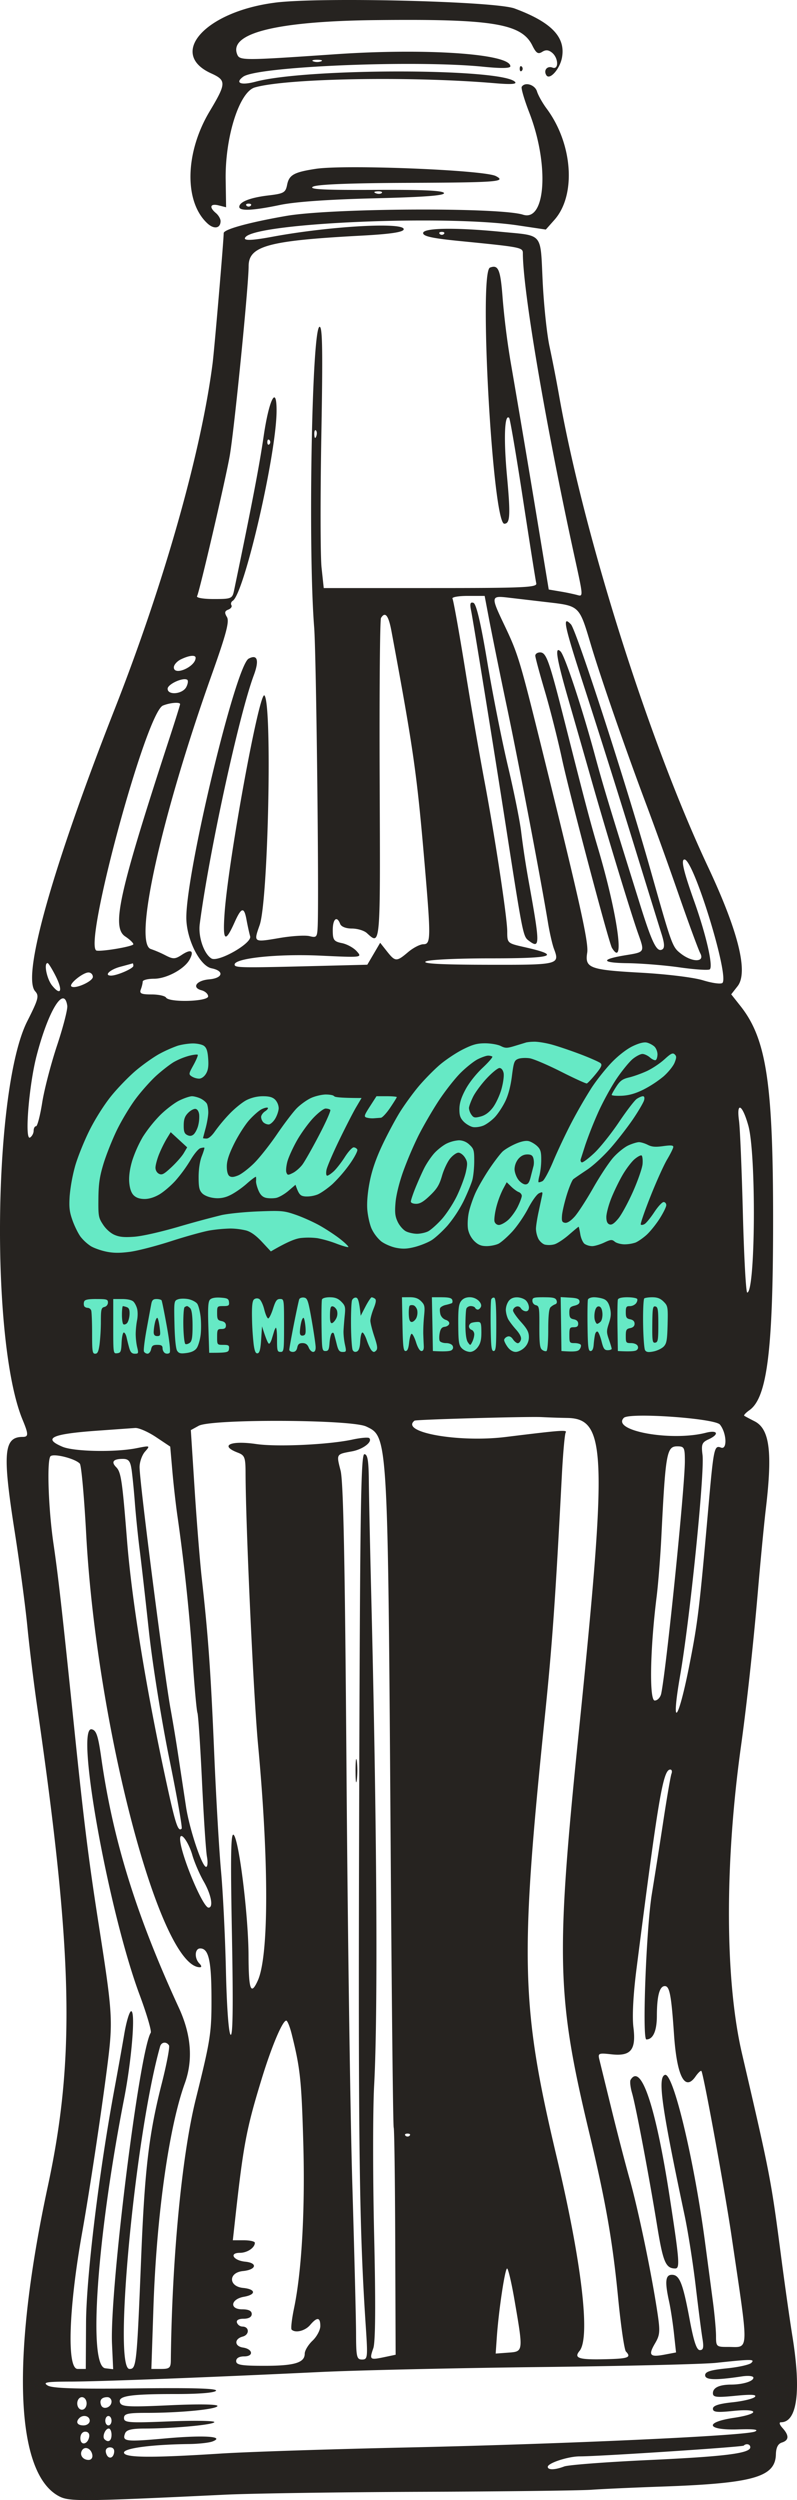
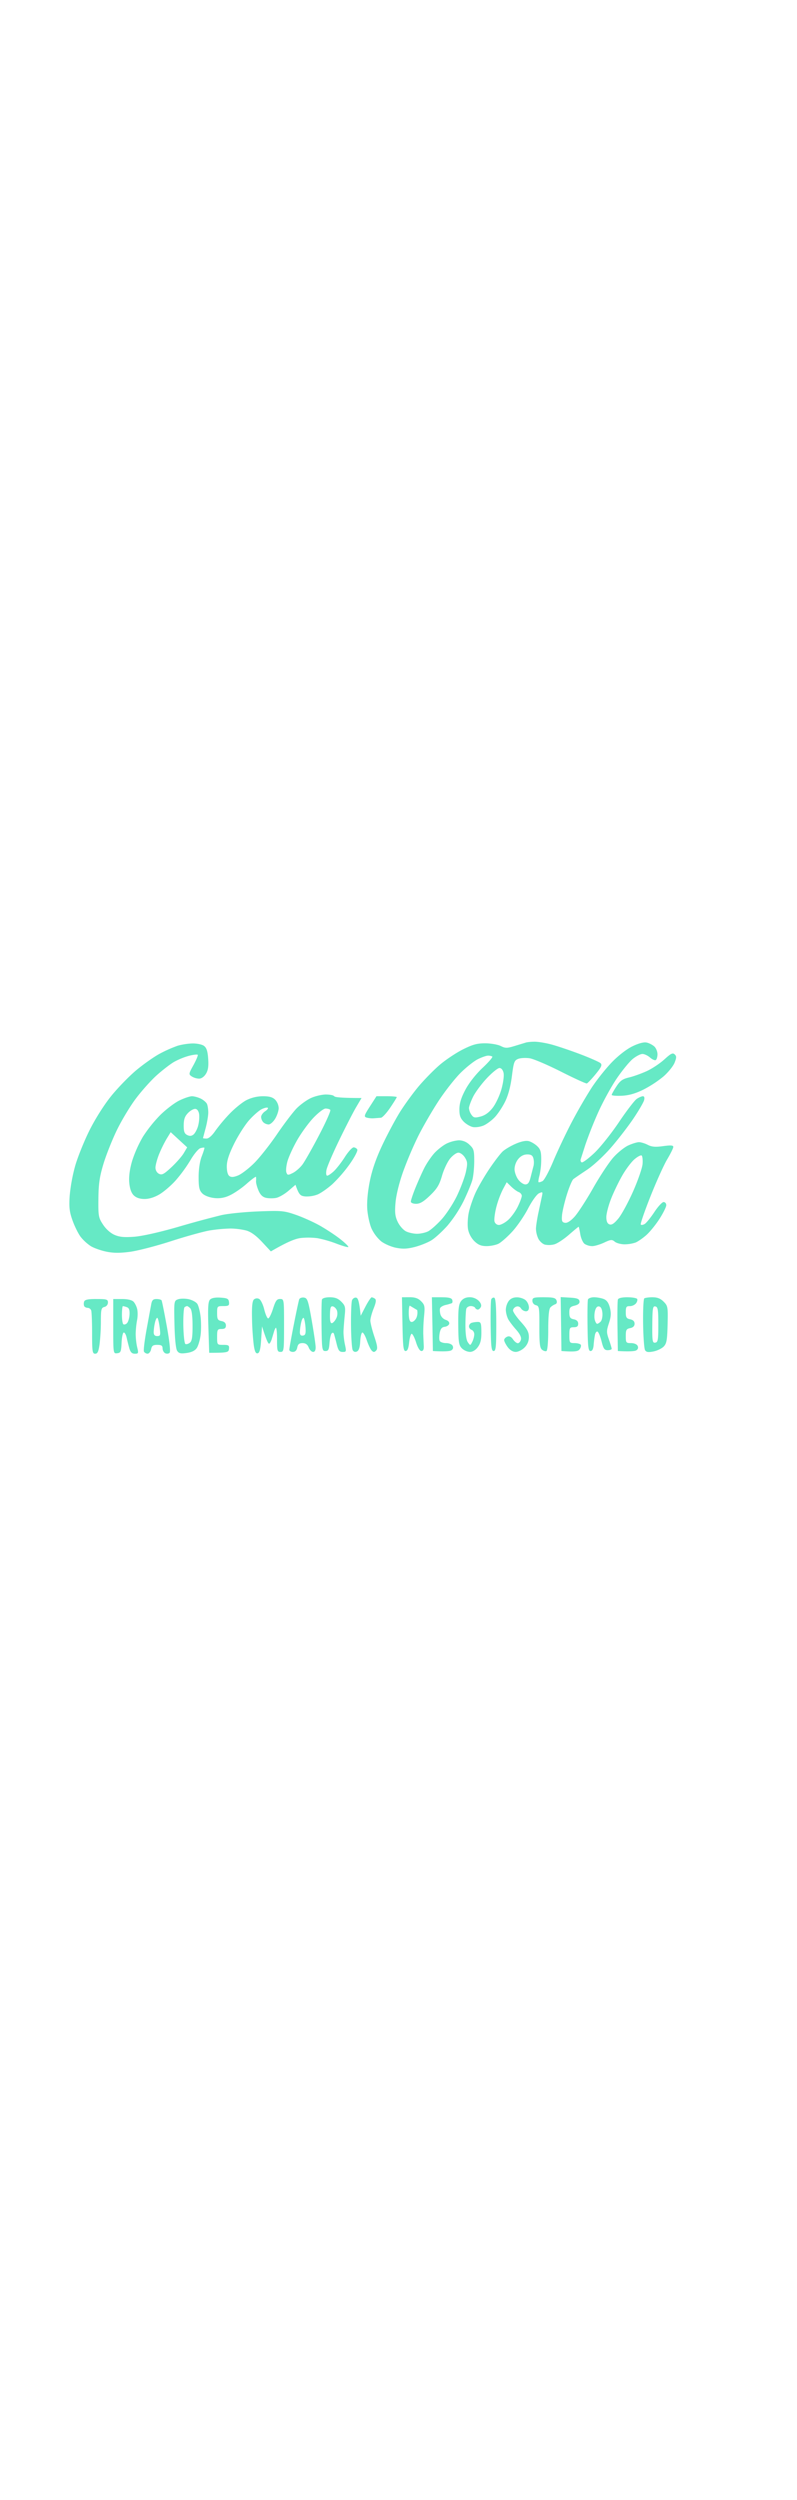
<svg xmlns="http://www.w3.org/2000/svg" width="45" height="141" fill="none" viewBox="0 0 45 141">
-   <path fill="#262320" fill-rule="evenodd" d="M15.534.149C11.606.65 9.46 3.02 11.92 4.137c.868.394.861.564-.082 2.14-1.4 2.337-1.45 5.118-.117 6.332.371.337.733.269.733-.14 0-.128-.119-.332-.264-.453-.397-.332-.317-.552.156-.432l.42.106-.024-1.563c-.037-2.396.77-4.945 1.647-5.196 1.796-.516 8.815-.64 13.547-.238.923.078 1.266.055 1.143-.075-.73-.777-11.753-.785-14.651-.01-.825.22-1.183.076-.697-.281.789-.58 9.673-.95 13.545-.564 1.021.102 1.54.093 1.54-.025 0-.704-4.735-1.031-9.852-.681-5.322.364-5.436.363-5.578-.007-.451-1.183 2.255-1.851 7.764-1.915 6.633-.077 8.289.189 8.904 1.427.218.44.327.51.557.364.204-.13.366-.114.565.051.361.302.377.974.02.836-.3-.116-.52.152-.35.427.186.303.764-.343.884-.988.217-1.16-.598-2.004-2.677-2.774-1.107-.41-11.007-.65-13.52-.33Zm2.595 3.312a.674.674 0 0 1-.44 0c-.121-.05-.022-.09.22-.09s.34.04.22.09Zm11.215.414c0 .13.053.183.118.118a.168.168 0 0 0 0-.236c-.065-.065-.118-.012-.118.118Zm.113 1.021c-.046.075.147.732.429 1.46 1.13 2.917.93 6.162-.352 5.753-1.324-.423-10.846-.373-13.384.07-2.091.364-3.52.757-3.52.969 0 .403-.527 6.575-.629 7.363-.648 5.012-2.743 12.4-5.521 19.468-3.512 8.935-5.249 15.088-4.495 15.926.234.26.187.438-.448 1.695-1.917 3.794-2.083 18.089-.26 22.477.337.812.338.961.006.961-1.074 0-1.151.898-.456 5.327.281 1.791.605 4.213.719 5.38.114 1.169.363 3.2.554 4.514 2.02 13.932 2.15 19.837.603 27.029-2.083 9.681-1.844 16.208.64 17.5.576.3 1.27.293 9.376-.094 1.451-.07 6.439-.142 11.083-.161 4.645-.019 8.96-.071 9.589-.116.629-.045 2.41-.125 3.958-.179 5.168-.179 6.423-.531 6.459-1.81.01-.392.118-.605.341-.676.403-.128.414-.396.034-.818-.174-.194-.21-.324-.088-.324.915 0 1.147-1.742.647-4.845-.144-.888-.422-2.849-.62-4.358-.59-4.519-.624-4.698-2.228-11.592-.962-4.137-.983-10.689-.055-17.344.326-2.338.708-5.843.964-8.85.142-1.654.338-3.685.436-4.512.383-3.229.218-4.52-.636-4.953-.277-.141-.539-.28-.581-.31-.043-.03.09-.172.294-.316.996-.702 1.331-3.367 1.335-10.615.004-7.814-.375-10.321-1.837-12.17l-.528-.667.361-.461c.613-.784.04-3.088-1.672-6.73-3.357-7.138-7.016-18.71-8.413-26.606a88.38 88.38 0 0 0-.535-2.743c-.148-.682-.322-2.33-.387-3.664-.136-2.804.065-2.564-2.342-2.8-2.59-.253-4.408-.224-4.408.071 0 .182.525.296 2.068.449 3.48.344 3.562.36 3.563.69.004 2.121 1.276 9.592 2.898 17.023.529 2.419.524 2.347.136 2.24a12.12 12.12 0 0 0-.94-.192l-.632-.107-.562-3.404a1327.584 1327.584 0 0 0-1.603-9.51 44.336 44.336 0 0 1-.433-3.451c-.123-1.682-.241-1.976-.72-1.791-.642.247.153 14.445.808 14.445.331 0 .357-.47.151-2.71-.192-2.087-.137-3.52.125-3.257.05.05.4 2.11.778 4.578.378 2.467.716 4.606.752 4.752.057.232-.694.265-5.967.265h-6.033l-.123-1.15c-.068-.633-.073-3.964-.013-7.403.087-4.912.065-6.237-.106-6.18-.43.143-.648 12.506-.299 16.945.116 1.464.275 15.036.199 16.861-.026.615-.062.659-.46.558-.238-.06-.996-.014-1.683.103-1.492.253-1.48.261-1.134-.725.486-1.38.717-12.479.271-12.953-.28-.299-2.028 9.22-2.248 12.245-.118 1.62.021 1.758.56.556.388-.867.54-.899.677-.141.058.316.15.734.204.929.11.39-1.808 1.48-2.188 1.244-.425-.264-.75-1.223-.658-1.937.518-3.985 2.21-11.77 3.05-14.027.319-.854.209-1.211-.29-.943-.729.393-3.518 11.97-3.518 14.604 0 1.205.756 2.724 1.424 2.859.734.147.645.556-.135.623-.72.061-1.002.467-.428.618.204.054.37.208.37.342 0 .294-2.198.357-2.375.068-.06-.097-.43-.177-.82-.177-.578 0-.693-.053-.606-.28.059-.154.107-.353.107-.442 0-.09.287-.163.639-.163.71 0 1.728-.551 2.016-1.093.261-.49.075-.6-.44-.26-.385.253-.494.257-.93.032a6.346 6.346 0 0 0-.822-.354c-1.005-.305.582-7.458 3.426-15.445.833-2.34 1.016-3.033.867-3.281-.147-.242-.13-.337.077-.417.146-.056.226-.168.177-.249-.05-.08-.016-.192.075-.249.646-.401 2.457-8.225 2.474-10.688.011-1.531-.424-.689-.731 1.415-.246 1.684-.668 3.882-1.669 8.688-.097.465-.148.486-1.145.486-.593 0-1.001-.07-.944-.163.125-.203 1.58-6.442 1.84-7.89.25-1.389 1.071-9.608 1.071-10.717 0-1.145 1.106-1.444 6.363-1.724 1.606-.086 2.34-.192 2.39-.345.143-.435-4.161-.198-7.417.408-1.245.232-1.722.232-1.493 0 .794-.797 11.36-1.239 15.364-.64l1.573.234.486-.547c1.239-1.395 1.035-4.294-.441-6.277-.232-.312-.476-.746-.543-.965-.115-.382-.683-.555-.863-.262ZM17.821 9.523c-1.225.188-1.499.341-1.61.9-.088.441-.187.497-1.065.6-1.025.122-1.636.363-1.636.645 0 .247.778.21 2.288-.106.852-.18 2.738-.313 5.329-.377 2.848-.07 3.99-.157 3.942-.298-.047-.14-1.209-.193-3.9-.178-2.89.014-3.753-.029-3.503-.178.22-.13 2.029-.204 5.396-.218 5.033-.022 5.552-.062 4.934-.383-.664-.345-8.537-.66-10.175-.407Zm3.735 1.36c-.059.06-.21.066-.338.015-.14-.057-.098-.099.107-.107.185-.008.289.034.23.093Zm-7.4.72a.166.166 0 0 1-.235 0c-.064-.065-.012-.118.117-.118.13 0 .182.053.118.118Zm10.907 1.593a.166.166 0 0 1-.234 0c-.065-.065-.012-.118.117-.118s.182.053.117.118Zm-7.21 11.419c-.056.14-.098.099-.106-.107-.008-.187.034-.291.092-.232.059.058.065.211.014.339Zm-2.642.439c-.064.064-.117.011-.117-.119s.053-.182.117-.118a.168.168 0 0 1 0 .236Zm12.43 10.014a362.3 362.3 0 0 0 1.002 4.91c.668 3.18 1.902 9.658 2.3 12.077.092.559.243 1.215.335 1.459.337.891.274.906-3.773.897-2.592-.006-3.672-.063-3.47-.185.17-.102 1.739-.177 3.685-.177 3.562 0 4.016-.156 1.864-.64-.936-.211-.944-.219-.944-.877 0-.789-.726-5.547-1.32-8.66a279.112 279.112 0 0 1-1.05-6.083c-.344-2.129-.669-3.94-.721-4.026-.053-.086.334-.155.86-.155h.955l.277 1.46Zm3.28-1.103c1.806.21 1.783.187 2.438 2.386.564 1.894 2.001 6.029 3.199 9.203a249.37 249.37 0 0 1 1.76 4.895c.564 1.622 1.114 3.115 1.222 3.318.272.513-.464.516-1.11.005-.472-.374-.491-.427-1.693-4.679-1.389-4.913-4.192-13.557-4.502-13.882-.51-.534-.387.035.782 3.63a705.612 705.612 0 0 1 2.651 8.394c.796 2.58 1.553 5.027 1.684 5.439.168.53.181.784.047.868-.31.193-.578-.346-1.266-2.546-1.773-5.672-2.068-6.645-2.557-8.451-.722-2.662-1.682-5.558-1.922-5.8-.352-.353-.23.397.439 2.71.35 1.213.932 3.24 1.292 4.506.855 3.005 2.236 7.543 2.652 8.71.369 1.038.377 1.023-.711 1.2-1.433.233-1.394.431.088.45.774.009 2.1.115 2.947.236.847.12 1.616.173 1.709.115.214-.133-.19-1.918-.862-3.809-.62-1.742-.771-2.39-.56-2.39.516 0 2.535 6.56 2.143 6.96-.079.081-.569.016-1.09-.144-.544-.167-2.045-.35-3.539-.433-2.87-.158-3.146-.262-3.007-1.128.09-.556-.41-2.806-2.505-11.272-1.305-5.272-1.394-5.565-2.17-7.197-.778-1.632-.772-1.67.227-1.553l2.214.259Zm-4.324.462c.121.587 1.29 7.82 1.955 12.1.947 6.09.984 6.279 1.276 6.504.672.518.675.291.04-3.23a51.94 51.94 0 0 1-.435-2.832c-.063-.584-.398-2.256-.744-3.716-.347-1.46-.876-4.122-1.175-5.916-.367-2.199-.622-3.286-.783-3.339-.179-.059-.212.05-.134.43ZM22.103 35.6c1.245 6.688 1.435 8.02 1.87 13.105.361 4.225.356 4.548-.07 4.548-.185 0-.573.2-.86.443-.655.554-.724.551-1.195-.042l-.383-.484-.363.619-.364.619-2.866.072c-4.324.108-4.625.103-4.625-.082 0-.36 2.431-.613 4.838-.502 2.37.11 2.374.109 2.058-.246-.175-.196-.55-.403-.836-.46-.456-.092-.519-.18-.519-.729 0-.636.233-.837.416-.358.06.16.326.265.665.265.31 0 .688.114.84.252.783.708.767.895.728-8.609-.02-4.937.014-9.058.075-9.158.237-.386.425-.148.591.747Zm8.12 1.377c0 .1.242.996.536 1.99.295.995.733 2.725.974 3.844.436 2.024 2.643 10.361 2.818 10.647.758 1.234.317-1.91-.792-5.64-.424-1.426-.748-2.653-1.858-7.042-.897-3.542-1.052-3.982-1.409-3.982-.147 0-.268.082-.268.183Zm-19.178.127c-.01.505-1.229 1.033-1.229.533 0-.142.178-.344.396-.45.473-.23.837-.266.833-.083Zm-.53 1.648c-.214.4-1.05.474-1.05.092 0-.253.854-.65 1.1-.51.072.04.05.229-.05.418Zm-.347.96c0 .047-.267.903-.594 1.902-2.86 8.753-3.29 10.682-2.503 11.201.252.166.458.363.458.438 0 .118-1.688.412-2.066.361-.822-.112 2.779-13.43 3.737-13.822.398-.162.968-.21.968-.08ZM3.139 55.039c.422.831.3 1.159-.2.539-.297-.37-.476-1.264-.252-1.264.047 0 .25.327.452.725Zm4.39-.565c0 .148-.918.548-1.258.548-.418 0-.066-.34.51-.495.363-.097.68-.184.704-.195.024-.01.044.054.044.142Zm-2.287.62c0 .26-1.037.714-1.216.533-.138-.139.66-.782.971-.782.135 0 .245.112.245.248Zm-1.444 1.63c.028.192-.231 1.197-.576 2.234s-.723 2.488-.839 3.223c-.116.735-.273 1.336-.348 1.336-.075 0-.136.115-.136.255s-.091.312-.203.382c-.314.195-.064-2.933.368-4.603.66-2.548 1.558-4.013 1.734-2.827Zm38.454 6.76c.451 1.618.4 9.413-.063 9.413-.071 0-.181-2.01-.245-4.469-.063-2.457-.161-4.807-.218-5.22-.153-1.109.19-.928.526.277ZM32.014 79.969c2.218.029 2.286 1.848.666 17.706-1.306 12.79-1.25 14.93.6 22.654.92 3.843 1.307 6.056 1.618 9.243.154 1.584.353 2.956.442 3.048.322.336.139.404-1.164.434-1.5.035-1.791-.058-1.454-.468.621-.755.123-4.987-1.286-10.918-2.017-8.49-2.088-11.095-.68-24.789.424-4.12.598-6.58.97-13.716.064-1.217.16-2.284.214-2.373.098-.16-.236-.135-3.388.252-2.67.328-5.995-.267-5.145-.921.082-.064 6.376-.239 7.169-.2a47.99 47.99 0 0 0 1.438.048Zm8.634.374c.38.47.425 1.439.061 1.298-.383-.148-.416.01-.714 3.389-.508 5.756-.596 6.482-1.087 8.956-.628 3.168-1.039 3.578-.505.504.552-3.174 1.39-11.444 1.262-12.444-.075-.584-.03-.7.338-.869.628-.288.526-.546-.147-.373-1.96.503-5.356-.114-4.633-.841.31-.312 5.14.027 5.425.38Zm-19.973.107c1.234.59 1.223.394 1.384 23.951.058 8.517.134 15.532.17 15.589.035.057.074 2.963.086 6.458l.023 6.354-.658.138c-.802.167-.828.145-.601-.51.12-.348.136-2.48.045-6.405-.075-3.235-.075-7.015 0-8.399.222-4.082.157-14.809-.169-27.915-.064-2.58-.122-5.367-.13-6.194-.01-1.144-.07-1.504-.253-1.504-.2 0-.248 3.367-.295 20.529-.051 18.658.008 23.156.379 28.716.113 1.707.1 1.814-.214 1.814-.3 0-.334-.145-.338-1.46-.002-.803-.098-4.606-.212-8.451-.114-3.845-.261-14.278-.327-23.185-.087-11.902-.176-16.418-.335-17.039-.241-.94-.253-.92.64-1.083.623-.113 1.184-.541.979-.748-.056-.056-.483-.019-.95.082-1.335.288-4.26.424-5.433.252-1.455-.213-2.092.083-1.043.484.398.153.44.264.442 1.19.009 2.975.45 12.547.704 15.27.619 6.62.613 11.94-.014 13.317-.393.863-.516.527-.522-1.416-.006-2.22-.532-6.496-.837-6.802-.163-.164-.185 1.101-.101 5.618.076 4.06.053 5.776-.076 5.653-.11-.106-.216-1.56-.263-3.628-.043-1.898-.167-4.407-.274-5.575-.108-1.168-.283-4.194-.39-6.725-.192-4.555-.335-6.562-.7-9.823-.104-.924-.285-3.181-.403-5.015l-.214-3.334.444-.243c.717-.392 8.62-.36 9.456.04Zm-11.871.596.807.538.119 1.365c.065.75.192 1.882.283 2.515.39 2.717.687 5.516.86 8.108.103 1.527.226 2.888.274 3.026.048.137.164 1.889.259 3.893.095 2.004.22 3.903.278 4.219.059.317.038.576-.047.576-.23 0-.942-2.128-1.135-3.396l-.424-2.799a96.41 96.41 0 0 0-.437-2.654c-.35-1.859-1.76-12.829-1.76-13.696 0-.288.138-.68.308-.873.303-.345.295-.348-.484-.193-1.205.239-3.53.193-4.179-.082-1.134-.481-.61-.721 1.976-.906l2.129-.152c.2-.015.729.215 1.173.511Zm29.864 1.365c0 1.464-1.034 11.62-1.333 13.097-.044.218-.21.398-.368.398-.314 0-.261-2.91.106-5.84.091-.73.211-2.244.267-3.363.236-4.758.302-5.133.9-5.133.394 0 .428.068.428.84Zm-34.16.138c.085.094.246 1.884.358 3.977.58 10.801 4.162 24.423 6.423 24.423.107 0 .094-.087-.03-.212-.295-.297-.264-.85.046-.85.468 0 .626.668.635 2.691.01 2.073-.043 2.416-.885 5.804-.79 3.179-1.345 8.984-1.41 14.734-.004.425-.074.487-.552.487h-.546l.117-3.496c.173-5.145.873-10.131 1.77-12.61.477-1.317.364-2.75-.337-4.268-2.396-5.192-3.718-9.445-4.376-14.073-.181-1.277-.282-1.577-.546-1.628-.934-.181.956 10.275 2.705 14.97.404 1.086.688 2.051.63 2.146-.642 1.045-2.322 14.53-2.186 17.546l.065 1.428-.442-.052c-.98-.115-.479-7.319 1.057-15.184.433-2.214.656-4.955.403-4.955-.095 0-.271.577-.39 1.283-.12.705-.367 2.085-.549 3.066-.876 4.715-1.595 10.618-1.61 13.216l-.015 2.611h-.46c-.619 0-.504-3.438.257-7.699.406-2.27 1.076-6.704 1.412-9.331.335-2.627.314-2.972-.475-8.013-.569-3.632-.84-5.802-1.391-11.15-.683-6.624-.894-8.494-1.167-10.353-.28-1.911-.378-4.589-.179-4.913.125-.204 1.402.107 1.669.405Zm2.917.304c.048.317.134 1.173.19 1.903.056.73.178 1.925.271 2.655.094.73.329 2.8.523 4.601.194 1.8.71 5.02 1.145 7.152.435 2.133.752 3.918.703 3.967-.196.197-.345-.241-.817-2.403-1.16-5.312-1.993-10.397-2.267-13.848-.269-3.392-.338-3.859-.614-4.136-.297-.3-.163-.466.375-.466.32 0 .421.12.49.575Zm12.65 17.035c0 .584.033.801.073.483a4.752 4.752 0 0 0-.002-1.062c-.04-.266-.073-.005-.072.579Zm17.837.148c-.05.13-.259 1.345-.465 2.699a401.12 401.12 0 0 1-.639 4.055c-.318 1.924-.559 8.23-.313 8.23.377 0 .59-.474.593-1.319.003-1.135.15-1.69.45-1.69.27 0 .366.509.518 2.733.161 2.352.612 3.231 1.214 2.366.149-.213.298-.353.333-.31.115.142 1.326 6.763 1.697 9.281 1.003 6.799 1.02 6.275-.212 6.28-.636.003-.66-.02-.66-.609 0-.337-.077-1.193-.17-1.903-.094-.71-.297-2.246-.453-3.414-.617-4.646-1.799-9.57-2.26-9.417-.424.14-.197 1.765 1.106 7.913.196.924.478 2.716.627 3.982.149 1.265.32 2.599.381 2.964.086.513.053.664-.143.664-.183 0-.346-.487-.577-1.726-.382-2.049-.57-2.522-1.002-2.522-.367 0-.407.381-.16 1.504.086.39.21 1.196.275 1.792l.118 1.084-.648.122c-.831.157-.932.038-.538-.633.289-.492.3-.678.111-1.897-.343-2.222-1.065-5.671-1.544-7.37-.247-.876-.712-2.668-1.033-3.982l-.678-2.765c-.086-.349-.038-.37.664-.291 1.117.127 1.42-.24 1.26-1.525-.075-.612-.01-1.853.174-3.289 1.24-9.697 1.502-11.244 1.908-11.244.086 0 .116.107.066.237Zm-27.054 4.584c.121.415.411 1.087.645 1.494.423.738.56 1.472.272 1.472-.328 0-1.603-3.072-1.606-3.871-.002-.478.465.134.69.905Zm5.61 10.09c.482 1.93.553 2.59.654 6.066.111 3.807-.082 7.304-.52 9.402-.127.611-.189 1.154-.137 1.206.21.211.761.074 1.045-.259.396-.465.575-.447.575.058 0 .226-.198.598-.44.827-.242.228-.44.558-.44.732 0 .51-.576.684-2.275.684-1.3 0-1.595-.049-1.595-.266 0-.167.167-.265.454-.265.551 0 .49-.416-.072-.499-.489-.073-.497-.492-.012-.619.393-.104.378-.564-.019-.564a.346.346 0 0 1-.307-.221c-.046-.139.095-.221.38-.221.287 0 .455-.098.455-.266 0-.178-.177-.265-.54-.265-.732 0-.648-.578.103-.708.699-.122.67-.428-.047-.498-.832-.081-.843-.868-.013-.951.758-.075.849-.458.126-.53-.67-.066-.926-.499-.294-.499.412 0 .841-.288.841-.566 0-.078-.28-.142-.622-.142h-.622l.093-.84c.497-4.537.654-5.381 1.54-8.274.555-1.812 1.172-3.274 1.383-3.274.065 0 .202.338.306.752Zm-6.927.646c.054.088-.132 1.063-.413 2.168-.719 2.823-.956 4.817-1.154 9.707-.25 6.165-.271 6.372-.662 6.372-.932 0 .32-13.193 1.727-18.185.072-.258.36-.293.502-.062Zm26.064 1.939c-.051.084-.014.422.082.752.214.737.953 4.642 1.418 7.497.331 2.032.481 2.387 1.014 2.393.282.003.25-.412-.313-4.068-.78-5.058-1.61-7.536-2.2-6.574Zm-12.477 3.152a.166.166 0 0 1-.235 0c-.064-.065-.011-.118.118-.118s.181.053.117.118Zm5.912 9.218c.513 2.977.516 2.955-.33 3.017l-.723.054.065-.938c.106-1.504.46-3.859.58-3.859.06 0 .244.777.408 1.726Zm13.381 3.596c-.103.104-.733.244-1.398.31-.905.09-1.21.187-1.21.385 0 .274.575.293 2.066.069.377-.057.66-.026.66.072 0 .202-.595.385-1.261.388-.666.004-1.026.174-1.026.487 0 .228.196.25 1.275.145.903-.088 1.222-.069 1.092.064-.1.104-.675.241-1.275.304-.758.08-1.092.19-1.092.36 0 .196.23.221 1.143.127 1.486-.153 1.523.167.044.387-1.696.253-1.543.708.22.653.912-.028 1.21.009.968.121-.513.237-10.78.706-19.704.9-4.258.092-8.968.246-10.468.342-3.96.253-5.454.237-5.454-.056 0-.248 1.586-.455 3.677-.481.542-.007 1.14-.073 1.328-.148.725-.285-.508-.363-2.682-.168-2.24.2-2.437.175-2.262-.284.077-.202.367-.273 1.121-.274 1.626-.002 3.92-.216 3.92-.366 0-.076-1.148-.093-2.55-.037-2.293.092-2.552.072-2.552-.189 0-.244.21-.292 1.293-.292 1.899 0 3.985-.205 3.985-.391 0-.097-1.088-.113-2.699-.038-2.333.107-2.713.087-2.802-.146-.145-.381.54-.487 3.138-.487 1.332 0 2.21-.072 2.281-.187.08-.13-1.294-.17-4.52-.132-3.418.04-4.727-.003-4.986-.162-.293-.18-.076-.217 1.302-.221 1.73-.006 7.659-.233 14.092-.54 2.08-.099 7.661-.225 12.403-.28 4.741-.054 9.214-.161 9.94-.237 2.029-.214 2.208-.214 1.993.002ZM4.89 135.548c0 .197-.117.354-.264.354-.147 0-.264-.157-.264-.354 0-.196.117-.354.264-.354.147 0 .264.158.264.354Zm1.407-.107c0 .334-.476.498-.589.202-.106-.279.028-.449.355-.449.129 0 .234.111.234.247Zm-1.231 1.081c0 .147-.157.265-.352.265-.35 0-.458-.188-.235-.413.215-.215.587-.122.587.148Zm1.231 0c0 .146-.079.265-.176.265-.096 0-.176-.119-.176-.265 0-.146.08-.266.176-.266.097 0 .176.12.176.266Zm0 .796c0 .345-.186.461-.398.248-.141-.141.043-.602.241-.602.087 0 .157.159.157.354Zm-1.262.118c-.086.444-.497.505-.497.074 0-.218.114-.369.277-.369.164 0 .253.121.22.295Zm37.328.583c0 .343-1.414.521-5.702.72-2.41.111-4.573.275-4.806.364-.521.2-.927.208-.927.021 0-.213 1.156-.591 1.804-.59 1.079.002 9.183-.529 9.26-.607.14-.14.371-.082.371.092Zm-37.152.42c.033.171-.056.295-.21.295-.327 0-.524-.288-.37-.54.16-.259.511-.111.58.245Zm1.229-.103c-.072.373-.384.349-.463-.035-.034-.16.063-.275.232-.275.182 0 .268.116.23.31Z" clip-rule="evenodd" />
-   <path fill="#66E9C5" d="M5.445 73.262c.583 0 .65.02.65.199a.26.26 0 0 1-.199.248c-.177.044-.2.134-.2.82a11.735 11.735 0 0 1-.075 1.296c-.058.403-.113.522-.247.522-.156-.001-.174-.124-.174-1.146 0-.628-.023-1.21-.05-1.293a.229.229 0 0 0-.198-.149c-.083 0-.172-.045-.2-.1a.39.39 0 0 1-.003-.248c.036-.112.207-.15.696-.15Zm1.446 0c.309 0 .553.055.646.149.082.082.177.273.21.423.035.15.032.43-.007.621s-.074.527-.078.746c-.004.219.032.566.082.773.084.348.075.373-.132.373-.167-.002-.248-.085-.316-.326a11.89 11.89 0 0 1-.149-.596c-.033-.15-.102-.273-.157-.274-.054 0-.111.258-.124.572-.023.51-.05.574-.249.597-.223.025-.223.022-.223-1.517v-1.541h.497Zm1.945 0c.133 0 .261.034.287.074.025.044.158.703.296 1.467.158.875.216 1.43.157 1.492-.052.054-.163.065-.247.025-.083-.041-.15-.165-.15-.274 0-.155-.068-.199-.3-.199-.238 0-.307.05-.347.249-.028.136-.118.248-.2.249-.082 0-.175-.056-.206-.125-.03-.07.04-.64.155-1.268.115-.628.233-1.266.262-1.417.04-.21.108-.273.293-.273Zm1.226.013c.131-.045.4-.045.596-.002.197.045.413.161.48.258.069.1.153.425.188.725.034.302.035.771 0 1.044-.035.274-.131.598-.213.721-.099.15-.286.244-.57.284-.342.048-.444.025-.542-.125-.074-.114-.132-.688-.15-1.501-.029-1.313-.026-1.321.21-1.404Zm4.276.012a.26.26 0 0 1 .293-.03c.09.045.22.311.288.59.069.28.17.509.224.509.055-.002.178-.248.273-.55.144-.451.214-.547.398-.546.222.002.224.015.224 1.493 0 1.424-.01 1.492-.199 1.492-.18 0-.2-.066-.197-.72.001-.398-.032-.684-.074-.64a.674.674 0 0 0-.086.18l-.144.476c-.051.147-.111.246-.151.24-.052-.012-.161-.236-.392-.978l-.05.746c-.036.553-.088.752-.199.775-.11.021-.169-.108-.223-.498a16.029 16.029 0 0 1-.094-1.474c-.015-.677.018-.983.109-1.065Zm-1.89-.104c.39.026.461.062.482.253.022.193-.021.224-.323.224-.34 0-.348.01-.348.397 0 .345.033.405.249.448.165.033.248.116.248.249 0 .145-.067.198-.248.198-.228 0-.249.037-.249.448 0 .445.002.447.348.447.302 0 .345.03.323.224-.022.202-.08.224-1.118.224l-.046-1.429c-.036-1.119-.016-1.458.091-1.57.089-.093.292-.132.591-.113Zm24.392-.02c.274 0 .452.069.63.248.237.237.248.297.224 1.29-.022.887-.055 1.072-.223 1.244-.11.11-.37.235-.578.275-.289.057-.402.039-.472-.074-.05-.084-.1-.759-.11-1.502-.01-.74.02-1.377.066-1.417.047-.035.255-.065.462-.065Zm-18.218 0c.294 0 .465.065.648.248.22.22.243.309.195.77-.029.288-.06.68-.069.87-.009.193.028.54.079.773.088.401.08.425-.13.423-.18 0-.245-.085-.33-.424a14.993 14.993 0 0 0-.15-.572c-.031-.097-.079-.114-.138-.05-.05.055-.105.302-.122.547-.026.37-.065.447-.23.447-.188 0-.201-.073-.22-1.386-.01-.759 0-1.44.023-1.517.025-.077.203-.13.444-.13Zm-1.461.017c.197.028.24.151.438 1.275.119.684.22 1.366.223 1.517.004.18-.045.273-.143.273-.082 0-.194-.111-.249-.248-.068-.172-.176-.249-.348-.249-.186 0-.261.063-.298.249-.033.165-.116.248-.249.248-.109 0-.2-.056-.2-.124 0-.07.114-.707.254-1.417.14-.71.277-1.35.304-1.425.027-.071.148-.116.268-.1Zm3.824-.016a.445.445 0 0 1 .188.082c.079.06.058.213-.075.546-.103.255-.187.565-.187.688.001.124.101.527.224.895.178.535.198.694.1.796-.1.1-.15.099-.25-.004-.068-.07-.19-.328-.273-.57-.081-.243-.194-.444-.249-.446-.054-.001-.11.223-.124.498-.017.338-.075.52-.183.571-.1.047-.189.02-.241-.074-.046-.083-.09-.71-.096-1.392-.007-.68.019-1.319.057-1.421.039-.099.143-.166.23-.15.11.023.173.181.26 1.023l.271-.522c.15-.287.308-.52.348-.52Zm5.526-.004a.747.747 0 0 1 .516.2c.125.127.17.256.124.35-.04.082-.12.149-.174.149a.19.19 0 0 1-.15-.1c-.027-.055-.139-.1-.248-.1-.109 0-.221.068-.248.15-.028.083-.05.497-.052.92 0 .497.048.84.136.97.137.196.141.196.252-.026.062-.123.111-.313.111-.422 0-.11-.067-.221-.149-.249a.227.227 0 0 1-.15-.199.23.23 0 0 1 .15-.199c.081-.026.239-.05.348-.05.175 0 .2.068.203.572.003.424-.05.644-.2.846-.125.172-.294.273-.45.273a.742.742 0 0 1-.448-.199c-.174-.174-.2-.34-.208-1.32-.008-.894.025-1.165.155-1.342.109-.146.27-.22.482-.224Zm2.684.006c.175.001.398.08.496.174a.625.625 0 0 1 .174.394c-.002.147-.064.223-.178.22a.377.377 0 0 1-.273-.164.22.22 0 0 0-.274-.096c-.095.036-.174.133-.174.214 0 .083.201.374.448.647.35.39.447.573.447.845a.808.808 0 0 1-.245.597c-.134.137-.358.248-.497.248-.16 0-.326-.1-.455-.273-.11-.15-.2-.33-.199-.398.002-.069.083-.154.178-.191.117-.045.222.005.323.155.081.12.205.217.273.216.069-.003.147-.096.175-.205.032-.132-.062-.323-.284-.572-.182-.204-.384-.473-.447-.596a1.441 1.441 0 0 1-.124-.5.936.936 0 0 1 .155-.497c.11-.149.266-.22.482-.218Zm2.98.017c.404.023.525.068.545.203.018.121-.068.197-.275.249-.258.064-.3.12-.299.397.002.264.048.333.25.373.167.034.25.117.25.25 0 .145-.067.198-.25.198-.227 0-.248.037-.248.448 0 .43.012.447.299.447.163 0 .32.045.348.1.026.054-.006.17-.075.256-.088.11-.254.147-1.02.091l-.02-1.52-.023-1.522.518.03Zm-7.238-.02c.398 0 .561.04.598.148.027.083.016.166-.025.186a2.73 2.73 0 0 1-.348.1c-.15.034-.292.118-.315.187-.023.069-.012.23.024.356a.49.49 0 0 0 .297.298c.132.04.215.13.197.216-.017.082-.131.16-.254.174-.164.02-.238.111-.284.348-.034.178-.034.38 0 .448.035.068.197.124.36.124.174 0 .33.066.373.159.045.098.018.19-.075.248-.083.05-.352.081-1.044.04l-.026-1.516-.03-1.517h.552Zm10.491 0c.276 0 .523.044.55.099.027.055-.006.168-.074.252a.491.491 0 0 1-.348.15c-.19-.005-.223.047-.223.344 0 .29.04.356.248.397.166.034.249.117.249.25 0 .131-.084.215-.249.248-.216.042-.248.102-.248.447 0 .376.016.398.298.398.175 0 .33.066.373.159.046.098.018.19-.075.248-.083.05-.352.08-1.044.04l-.021-1.386c-.01-.76 0-1.441.023-1.517.028-.083.22-.13.541-.13Zm-4.722 0c.523 0 .66.032.716.173.042.11.015.192-.075.222a.815.815 0 0 0-.268.174c-.084.09-.124.493-.124 1.27 0 .663-.042 1.165-.1 1.194-.054.027-.168-.007-.252-.075-.122-.1-.152-.355-.15-1.293.006-1.087-.01-1.171-.194-1.218a.26.26 0 0 1-.199-.249c0-.178.067-.199.646-.199Zm-7.584-.003c.31-.001.485.059.652.224.203.202.224.29.172.823a9.83 9.83 0 0 0-.048.994c.007.219.02.532.029.696.01.205-.03.298-.132.298-.092 0-.21-.19-.306-.497-.086-.272-.199-.485-.249-.474-.05.012-.113.236-.141.497-.035.332-.094.474-.2.474-.123 0-.152-.247-.175-1.516l-.029-1.517.427-.002Zm4.783.027c.081.03.116.484.116 1.524 0 1.253-.023 1.484-.149 1.484-.124 0-.151-.23-.168-1.386-.011-.759.004-1.443.032-1.524.03-.075.105-.12.169-.098Zm5.634-.025c.166 0 .413.045.55.1.175.07.278.217.349.497.076.306.062.506-.058.87-.14.43-.14.513.002.92.086.245.155.48.155.522-.002.04-.102.076-.224.077-.186 0-.245-.084-.348-.498-.068-.274-.169-.52-.224-.548-.054-.028-.121.05-.147.174-.027.123-.06.38-.075.571-.018.231-.077.348-.175.349-.126 0-.155-.23-.17-1.387-.011-.76 0-1.441.022-1.517.024-.071.178-.13.343-.13Zm-22.98.498a.313.313 0 0 0-.14.067c-.045.038-.076.507-.067 1.044.01.537.062 1 .117 1.029.055.026.168-.008.253-.075.117-.095.152-.326.15-.97-.001-.546-.048-.89-.13-.971-.068-.07-.151-.125-.183-.124Zm26.445.02c-.144-.03-.166.093-.174 1.016-.008.947.01 1.05.166 1.027.152-.023.174-.15.174-1.017 0-.845-.025-.997-.166-1.025Zm-28.11.653c-.037-.041-.1.07-.142.248a2.975 2.975 0 0 0-.075.547c.001.156.061.224.2.224.18 0 .193-.049.14-.472-.031-.26-.087-.505-.124-.547Zm8.255 0c-.037-.041-.102.07-.143.248a2.98 2.98 0 0 0-.075.547c.001.156.054.215.176.195.14-.021.167-.111.142-.472-.02-.242-.064-.475-.1-.518Zm-10.21-.671c-.028 0-.053.212-.054.472-.002.258.032.503.075.545.043.04.136.017.206-.05.07-.069.137-.286.148-.486.013-.265-.028-.377-.153-.422a1.18 1.18 0 0 0-.222-.06Zm26.888.019c-.104-.021-.184.066-.231.248-.04.153-.047.38-.015.503.032.122.092.226.134.228.04.001.13-.054.198-.124.07-.071.115-.286.1-.477-.017-.224-.082-.358-.186-.378Zm-15.033-.004c-.122-.025-.155.074-.163.472-.006.358.029.495.117.472.067-.018.175-.141.239-.273a.61.61 0 0 0 .038-.438c-.042-.11-.147-.215-.231-.233Zm4.341-.042c-.038.033-.062.253-.054.49.012.308.06.431.167.431.081 0 .197-.102.258-.223a.757.757 0 0 0 .05-.448c-.033-.123-.126-.244-.207-.267-.08-.023-.175-.016-.214.017ZM10.867 58.848c.245-.004.537.055.646.134.148.107.21.29.241.723.03.424-.002.652-.124.852-.102.167-.254.275-.39.276a.861.861 0 0 1-.413-.124c-.181-.121-.178-.146.1-.647.155-.284.262-.541.238-.575-.028-.03-.252-.004-.497.059a3.926 3.926 0 0 0-.845.346c-.22.128-.663.472-.985.761-.322.29-.853.884-1.18 1.322-.327.437-.81 1.243-1.073 1.79-.263.546-.6 1.397-.748 1.89-.213.709-.273 1.113-.281 1.946-.01.988.006 1.076.264 1.467.164.25.422.48.646.576.284.123.552.147 1.12.105.45-.035 1.433-.255 2.485-.56a58.476 58.476 0 0 1 2.437-.66c.383-.086 1.323-.18 2.088-.209 1.29-.05 1.442-.037 2.088.186.383.13.987.401 1.343.598.355.197.881.541 1.168.765.287.224.498.431.473.46-.03.026-.33-.06-.671-.19a6.512 6.512 0 0 0-1.07-.308 4.1 4.1 0 0 0-.944-.01c-.3.037-.736.2-1.69.756l-.498-.534c-.338-.362-.625-.57-.895-.646a4 4 0 0 0-.895-.111 8.791 8.791 0 0 0-1.144.105c-.356.058-1.34.331-2.188.604-.848.275-1.899.547-2.337.605-.58.076-.943.072-1.342-.012-.3-.062-.692-.201-.87-.31a2.52 2.52 0 0 1-.57-.522c-.134-.178-.34-.592-.457-.92-.175-.49-.205-.739-.163-1.392a9.797 9.797 0 0 1 .31-1.69c.141-.493.502-1.388.801-1.99.32-.643.822-1.439 1.219-1.933.37-.461 1.01-1.12 1.42-1.465.41-.344 1.015-.77 1.343-.944a7.43 7.43 0 0 1 .995-.442c.218-.068.598-.127.845-.132Zm19.292-.098c.192-.005.617.062.945.148.329.085 1.066.334 1.641.55.574.218 1.099.45 1.167.517.098.096.04.223-.283.617-.223.272-.445.506-.496.523-.051.013-.707-.287-1.457-.666-.751-.38-1.546-.718-1.765-.754-.219-.033-.51-.02-.647.031-.225.087-.259.176-.361.977-.073.574-.206 1.076-.38 1.43-.148.302-.41.698-.584.882-.174.184-.46.397-.639.473-.178.075-.446.114-.596.086-.15-.029-.386-.167-.523-.306-.195-.2-.247-.354-.242-.72.005-.33.104-.647.348-1.099.204-.38.593-.871.964-1.218.339-.318.583-.602.546-.635a.533.533 0 0 0-.248-.05c-.096.002-.353.092-.572.201-.219.11-.656.457-.971.77-.317.315-.871 1.02-1.232 1.567-.36.547-.88 1.442-1.155 1.989a21.168 21.168 0 0 0-.866 2.039c-.221.628-.39 1.321-.423 1.74-.046.561-.019.77.132 1.082.104.213.313.448.463.522.15.075.43.136.621.136s.472-.061.622-.135c.15-.075.493-.378.76-.672.268-.294.66-.893.871-1.33.21-.438.436-1.042.503-1.343.104-.477.097-.582-.052-.82-.093-.15-.258-.274-.367-.274-.11 0-.322.152-.472.336-.15.185-.356.622-.455.97-.148.51-.276.724-.672 1.105-.362.35-.567.472-.787.473-.172 0-.3-.053-.3-.125 0-.069.114-.415.257-.77.145-.355.368-.86.5-1.12.13-.258.384-.634.562-.833.178-.198.491-.444.696-.547a1.94 1.94 0 0 1 .696-.187.868.868 0 0 1 .597.248c.245.226.272.318.271.922 0 .369-.047.85-.107 1.07-.06.218-.283.755-.495 1.193a7.228 7.228 0 0 1-.91 1.382c-.29.324-.692.693-.897.82-.205.129-.631.3-.945.381-.437.112-.69.12-1.07.044-.273-.056-.652-.22-.84-.369a2.19 2.19 0 0 1-.536-.717c-.107-.246-.215-.738-.24-1.094-.027-.412.026-.99.148-1.591.131-.643.359-1.293.712-2.039.285-.601.728-1.429.984-1.84.256-.41.728-1.059 1.048-1.441.322-.383.86-.932 1.196-1.22.336-.288.925-.68 1.308-.873.557-.279.81-.348 1.268-.346.314.001.706.07.87.151.266.133.353.133.82-.01.287-.087.567-.172.622-.19a2.47 2.47 0 0 1 .447-.04Zm6.365.05c.136.032.327.133.425.224.097.091.175.29.174.44-.002.15-.047.295-.102.323-.055.027-.2-.04-.323-.148-.123-.108-.313-.197-.423-.198-.11-.002-.356.125-.547.28-.192.157-.604.66-.916 1.12-.31.46-.786 1.328-1.053 1.93a22.816 22.816 0 0 0-.708 1.79c-.122.381-.24.75-.264.82-.023.068.003.147.057.174.056.026.373-.21.706-.522.334-.314.96-1.098 1.392-1.74.432-.643.886-1.235 1.01-1.318.123-.083.28-.15.348-.15.08.002.104.081.067.224-.032.124-.3.583-.593 1.02-.293.437-.86 1.173-1.26 1.635-.414.478-1.002 1.024-1.371 1.27-.355.236-.701.472-.77.527-.07.055-.234.446-.366.869-.132.423-.255.95-.274 1.166-.027.33 0 .399.167.427.13.021.319-.1.547-.35.19-.212.661-.938 1.044-1.612.383-.675.897-1.453 1.144-1.727.245-.274.626-.579.845-.677.218-.1.487-.181.597-.182.109 0 .333.067.497.151.229.117.43.133.87.073.434-.06.572-.049.572.046-.002.07-.156.382-.343.696-.188.314-.613 1.254-.944 2.088-.331.831-.577 1.546-.55 1.591.03.04.131.026.224-.032.093-.059.339-.361.544-.672.204-.31.44-.564.522-.564.081 0 .15.08.15.174.002.096-.17.443-.38.771s-.546.742-.747.92c-.201.178-.478.368-.614.422a2.021 2.021 0 0 1-.622.098c-.205-.002-.451-.069-.547-.15-.155-.13-.222-.124-.597.052-.232.109-.535.198-.67.2a.847.847 0 0 1-.43-.123c-.098-.07-.21-.317-.248-.549-.038-.23-.079-.417-.094-.422-.015 0-.26.204-.547.453-.287.25-.656.493-.82.539a1.184 1.184 0 0 1-.537.017c-.13-.036-.298-.189-.373-.338a1.455 1.455 0 0 1-.132-.547c0-.15.064-.564.14-.92l.196-.92c.056-.254.043-.266-.164-.17-.128.06-.394.431-.622.868-.218.42-.621 1.005-.895 1.3-.273.296-.62.6-.77.676-.15.074-.453.135-.672.135-.298 0-.47-.068-.684-.273a1.332 1.332 0 0 1-.362-.671c-.041-.227-.024-.633.04-.945.063-.3.24-.816.392-1.144.154-.328.505-.932.783-1.342.277-.41.61-.844.74-.964s.46-.314.732-.432c.322-.14.585-.191.746-.148.136.037.35.164.474.284.183.173.226.321.224.763a4.23 4.23 0 0 1-.1.894c-.053.19-.074.358-.05.374.027.013.128-.014.223-.062s.367-.552.604-1.118c.238-.568.7-1.547 1.029-2.177a28.77 28.77 0 0 1 1.134-1.964c.295-.451.819-1.107 1.16-1.457.375-.384.84-.741 1.17-.897.355-.169.633-.238.795-.199Zm-8.134 8.285a5.312 5.312 0 0 0-.37 1.006c-.082.327-.127.685-.1.795.03.115.134.199.249.199.109 0 .341-.123.512-.273.172-.15.418-.487.547-.746.129-.26.233-.54.233-.622 0-.082-.077-.178-.174-.214-.095-.035-.286-.173-.424-.308l-.253-.247-.22.41Zm7.837-1.917c-.046-.034-.229.063-.405.213-.176.151-.487.564-.69.92-.204.355-.49.948-.633 1.317-.144.369-.264.828-.264 1.02 0 .238.055.368.174.413.126.048.265-.041.5-.324.18-.214.556-.904.835-1.531.279-.63.52-1.328.537-1.553.017-.226-.007-.44-.053-.475ZM18.4 61.728c.174 0 .336.024.419.06l.08.057c.102.045.503.08 1.515.08l-.308.522c-.17.288-.6 1.127-.958 1.865s-.68 1.488-.714 1.667c-.035.19-.018.326.04.327.056 0 .224-.112.373-.25.15-.14.43-.499.622-.8.19-.3.415-.546.497-.547.081 0 .175.056.209.125.033.07-.157.433-.423.81a8.053 8.053 0 0 1-.98 1.135c-.273.244-.654.511-.845.589a1.732 1.732 0 0 1-.688.109c-.28-.027-.359-.089-.555-.658l-.397.34c-.219.187-.532.367-.696.4-.164.032-.422.03-.572-.004-.19-.043-.32-.169-.423-.41-.082-.19-.145-.425-.14-.521a1.445 1.445 0 0 0 0-.249c-.007-.04-.245.135-.531.388-.288.255-.724.552-.97.66a1.53 1.53 0 0 1-.895.138c-.264-.034-.529-.14-.646-.264-.162-.168-.2-.341-.2-.924.002-.447.07-.887.179-1.166.096-.245.161-.46.147-.478-.017-.018-.117-.005-.226.026-.11.032-.363.336-.562.677a8.28 8.28 0 0 1-.845 1.155c-.266.294-.684.649-.93.788-.29.165-.588.252-.845.245-.267-.006-.463-.08-.597-.222-.13-.138-.213-.388-.239-.728-.025-.337.034-.761.17-1.215a7.03 7.03 0 0 1 .601-1.342 7.77 7.77 0 0 1 .975-1.222c.32-.317.805-.688 1.079-.823.273-.135.598-.243.72-.243.124.002.348.062.498.136.15.075.307.21.348.299.04.09.073.308.073.485-.001.178-.067.57-.147.87-.08.3-.148.557-.15.572.002.014.091.025.2.025.122 0 .308-.163.485-.423a9.38 9.38 0 0 1 .82-.979c.294-.306.724-.653.957-.77a2.12 2.12 0 0 1 .92-.215c.363 0 .55.053.696.2a.763.763 0 0 1 .195.472c-.002.15-.092.419-.199.596-.108.178-.274.324-.37.325a.49.49 0 0 1-.3-.124.484.484 0 0 1-.124-.3c.001-.096.103-.239.226-.32.123-.08.188-.17.15-.198-.042-.03-.199.008-.349.082-.15.075-.468.354-.706.621-.236.267-.616.864-.845 1.326-.297.602-.413.963-.413 1.28 0 .278.055.479.15.544.106.074.247.062.49-.038.189-.077.592-.385.898-.687.304-.3.888-1.037 1.298-1.639.409-.6.912-1.26 1.117-1.466.205-.206.563-.464.796-.572.232-.108.612-.197.845-.2Zm11.367 3.38c-.194 0-.364.087-.508.261a.97.97 0 0 0-.207.572c.003.171.097.433.209.583.11.15.29.273.4.274.15 0 .224-.102.303-.423.059-.232.131-.512.161-.621a.985.985 0 0 0-.008-.423c-.044-.168-.131-.224-.35-.224ZM18.38 62.52c-.107.002-.42.242-.696.535-.276.293-.69.864-.918 1.268-.229.404-.47.935-.538 1.182-.067.246-.094.526-.057.621.06.16.092.161.365.025.164-.082.406-.294.54-.472.133-.178.559-.928.944-1.666.385-.733.666-1.368.63-1.419-.041-.043-.163-.075-.27-.074Zm-8.974 1.71a7.206 7.206 0 0 0-.429.876c-.109.273-.198.609-.199.746 0 .149.08.288.2.348.166.083.28.022.703-.373.278-.26.592-.617.696-.795l.191-.324-.93-.856-.232.378Zm1.639-1.69c-.093-.017-.28.08-.417.218-.191.191-.252.359-.255.703-.003.355.04.473.196.551.14.07.243.062.353-.025.087-.068.203-.281.258-.472a2.01 2.01 0 0 0 .067-.645c-.02-.182-.098-.31-.202-.33Zm10.784-.716c.314 0 .572.023.574.05-.002.03-.17.3-.373.6-.205.303-.44.557-.522.565l-.398.03a1.268 1.268 0 0 1-.421-.042c-.15-.051-.123-.132.199-.63l.369-.573h.572Zm6.37-1.59c-.093 0-.411.257-.707.571-.297.314-.647.785-.777 1.044-.129.26-.236.551-.237.647a.78.78 0 0 0 .14.373c.123.173.19.186.52.1.257-.069.476-.228.684-.498.17-.219.39-.689.49-1.044.103-.367.155-.765.12-.92-.038-.167-.128-.274-.233-.274Zm9.316-.488c.361-.332.469-.385.577-.283.112.104.111.181-.004.472-.077.192-.359.541-.627.775a6.42 6.42 0 0 1-1.136.743c-.455.224-.817.326-1.218.345-.313.014-.57-.008-.57-.048.001-.041.122-.256.266-.476.212-.325.35-.423.717-.509.252-.06.703-.221 1.004-.36.3-.139.747-.436.99-.66Z" />
+   <path fill="#66E9C5" d="M5.445 73.262c.583 0 .65.02.65.199a.26.26 0 0 1-.199.248c-.177.044-.2.134-.2.82a11.735 11.735 0 0 1-.075 1.296c-.058.403-.113.522-.247.522-.156-.001-.174-.124-.174-1.146 0-.628-.023-1.21-.05-1.293a.229.229 0 0 0-.198-.149c-.083 0-.172-.045-.2-.1a.39.39 0 0 1-.003-.248c.036-.112.207-.15.696-.15Zm1.446 0c.309 0 .553.055.646.149.082.082.177.273.21.423.035.15.032.43-.007.621s-.074.527-.078.746c-.004.219.032.566.082.773.084.348.075.373-.132.373-.167-.002-.248-.085-.316-.326a11.89 11.89 0 0 1-.149-.596c-.033-.15-.102-.273-.157-.274-.054 0-.111.258-.124.572-.023.51-.05.574-.249.597-.223.025-.223.022-.223-1.517v-1.541h.497Zm1.945 0c.133 0 .261.034.287.074.025.044.158.703.296 1.467.158.875.216 1.43.157 1.492-.052.054-.163.065-.247.025-.083-.041-.15-.165-.15-.274 0-.155-.068-.199-.3-.199-.238 0-.307.05-.347.249-.028.136-.118.248-.2.249-.082 0-.175-.056-.206-.125-.03-.07.04-.64.155-1.268.115-.628.233-1.266.262-1.417.04-.21.108-.273.293-.273Zm1.226.013c.131-.045.4-.045.596-.002.197.045.413.161.48.258.069.1.153.425.188.725.034.302.035.771 0 1.044-.035.274-.131.598-.213.721-.099.15-.286.244-.57.284-.342.048-.444.025-.542-.125-.074-.114-.132-.688-.15-1.501-.029-1.313-.026-1.321.21-1.404Zm4.276.012a.26.26 0 0 1 .293-.03c.09.045.22.311.288.59.069.28.17.509.224.509.055-.002.178-.248.273-.55.144-.451.214-.547.398-.546.222.002.224.015.224 1.493 0 1.424-.01 1.492-.199 1.492-.18 0-.2-.066-.197-.72.001-.398-.032-.684-.074-.64a.674.674 0 0 0-.086.18l-.144.476c-.051.147-.111.246-.151.24-.052-.012-.161-.236-.392-.978l-.05.746c-.036.553-.088.752-.199.775-.11.021-.169-.108-.223-.498a16.029 16.029 0 0 1-.094-1.474c-.015-.677.018-.983.109-1.065Zm-1.89-.104c.39.026.461.062.482.253.022.193-.021.224-.323.224-.34 0-.348.01-.348.397 0 .345.033.405.249.448.165.033.248.116.248.249 0 .145-.067.198-.248.198-.228 0-.249.037-.249.448 0 .445.002.447.348.447.302 0 .345.03.323.224-.022.202-.08.224-1.118.224l-.046-1.429c-.036-1.119-.016-1.458.091-1.57.089-.093.292-.132.591-.113Zm24.392-.02c.274 0 .452.069.63.248.237.237.248.297.224 1.29-.022.887-.055 1.072-.223 1.244-.11.11-.37.235-.578.275-.289.057-.402.039-.472-.074-.05-.084-.1-.759-.11-1.502-.01-.74.02-1.377.066-1.417.047-.035.255-.065.462-.065Zm-18.218 0c.294 0 .465.065.648.248.22.22.243.309.195.77-.029.288-.06.68-.069.87-.009.193.028.54.079.773.088.401.08.425-.13.423-.18 0-.245-.085-.33-.424a14.993 14.993 0 0 0-.15-.572c-.031-.097-.079-.114-.138-.05-.05.055-.105.302-.122.547-.026.37-.065.447-.23.447-.188 0-.201-.073-.22-1.386-.01-.759 0-1.44.023-1.517.025-.077.203-.13.444-.13Zm-1.461.017c.197.028.24.151.438 1.275.119.684.22 1.366.223 1.517.004.18-.045.273-.143.273-.082 0-.194-.111-.249-.248-.068-.172-.176-.249-.348-.249-.186 0-.261.063-.298.249-.033.165-.116.248-.249.248-.109 0-.2-.056-.2-.124 0-.07.114-.707.254-1.417.14-.71.277-1.35.304-1.425.027-.071.148-.116.268-.1Zm3.824-.016a.445.445 0 0 1 .188.082c.079.06.058.213-.075.546-.103.255-.187.565-.187.688.001.124.101.527.224.895.178.535.198.694.1.796-.1.1-.15.099-.25-.004-.068-.07-.19-.328-.273-.57-.081-.243-.194-.444-.249-.446-.054-.001-.11.223-.124.498-.017.338-.075.52-.183.571-.1.047-.189.02-.241-.074-.046-.083-.09-.71-.096-1.392-.007-.68.019-1.319.057-1.421.039-.099.143-.166.23-.15.11.023.173.181.26 1.023l.271-.522c.15-.287.308-.52.348-.52Zm5.526-.004a.747.747 0 0 1 .516.2c.125.127.17.256.124.35-.04.082-.12.149-.174.149a.19.19 0 0 1-.15-.1c-.027-.055-.139-.1-.248-.1-.109 0-.221.068-.248.15-.028.083-.05.497-.052.92 0 .497.048.84.136.97.137.196.141.196.252-.026.062-.123.111-.313.111-.422 0-.11-.067-.221-.149-.249a.227.227 0 0 1-.15-.199.23.23 0 0 1 .15-.199c.081-.026.239-.05.348-.05.175 0 .2.068.203.572.003.424-.05.644-.2.846-.125.172-.294.273-.45.273a.742.742 0 0 1-.448-.199c-.174-.174-.2-.34-.208-1.32-.008-.894.025-1.165.155-1.342.109-.146.27-.22.482-.224Zm2.684.006c.175.001.398.08.496.174a.625.625 0 0 1 .174.394c-.002.147-.064.223-.178.22a.377.377 0 0 1-.273-.164.22.22 0 0 0-.274-.096c-.095.036-.174.133-.174.214 0 .083.201.374.448.647.35.39.447.573.447.845a.808.808 0 0 1-.245.597c-.134.137-.358.248-.497.248-.16 0-.326-.1-.455-.273-.11-.15-.2-.33-.199-.398.002-.069.083-.154.178-.191.117-.045.222.005.323.155.081.12.205.217.273.216.069-.003.147-.096.175-.205.032-.132-.062-.323-.284-.572-.182-.204-.384-.473-.447-.596a1.441 1.441 0 0 1-.124-.5.936.936 0 0 1 .155-.497c.11-.149.266-.22.482-.218Zm2.98.017c.404.023.525.068.545.203.018.121-.068.197-.275.249-.258.064-.3.12-.299.397.002.264.048.333.25.373.167.034.25.117.25.25 0 .145-.067.198-.25.198-.227 0-.248.037-.248.448 0 .43.012.447.299.447.163 0 .32.045.348.1.026.054-.006.17-.075.256-.088.11-.254.147-1.02.091l-.02-1.52-.023-1.522.518.03Zm-7.238-.02c.398 0 .561.04.598.148.027.083.016.166-.025.186a2.73 2.73 0 0 1-.348.1c-.15.034-.292.118-.315.187-.023.069-.012.23.024.356a.49.49 0 0 0 .297.298c.132.04.215.13.197.216-.017.082-.131.16-.254.174-.164.02-.238.111-.284.348-.034.178-.034.38 0 .448.035.068.197.124.36.124.174 0 .33.066.373.159.045.098.018.19-.075.248-.083.05-.352.081-1.044.04l-.026-1.516-.03-1.517h.552Zm10.491 0c.276 0 .523.044.55.099.027.055-.006.168-.074.252a.491.491 0 0 1-.348.15c-.19-.005-.223.047-.223.344 0 .29.04.356.248.397.166.034.249.117.249.25 0 .131-.084.215-.249.248-.216.042-.248.102-.248.447 0 .376.016.398.298.398.175 0 .33.066.373.159.046.098.018.19-.075.248-.083.05-.352.08-1.044.04l-.021-1.386c-.01-.76 0-1.441.023-1.517.028-.083.22-.13.541-.13Zm-4.722 0c.523 0 .66.032.716.173.042.11.015.192-.075.222a.815.815 0 0 0-.268.174c-.084.09-.124.493-.124 1.27 0 .663-.042 1.165-.1 1.194-.054.027-.168-.007-.252-.075-.122-.1-.152-.355-.15-1.293.006-1.087-.01-1.171-.194-1.218a.26.26 0 0 1-.199-.249c0-.178.067-.199.646-.199Zm-7.584-.003c.31-.001.485.059.652.224.203.202.224.29.172.823a9.83 9.83 0 0 0-.048.994c.007.219.02.532.029.696.01.205-.03.298-.132.298-.092 0-.21-.19-.306-.497-.086-.272-.199-.485-.249-.474-.05.012-.113.236-.141.497-.035.332-.094.474-.2.474-.123 0-.152-.247-.175-1.516l-.029-1.517.427-.002Zm4.783.027c.081.03.116.484.116 1.524 0 1.253-.023 1.484-.149 1.484-.124 0-.151-.23-.168-1.386-.011-.759.004-1.443.032-1.524.03-.075.105-.12.169-.098Zm5.634-.025c.166 0 .413.045.55.1.175.07.278.217.349.497.076.306.062.506-.058.87-.14.43-.14.513.002.92.086.245.155.48.155.522-.002.04-.102.076-.224.077-.186 0-.245-.084-.348-.498-.068-.274-.169-.52-.224-.548-.054-.028-.121.05-.147.174-.027.123-.06.38-.075.571-.018.231-.077.348-.175.349-.126 0-.155-.23-.17-1.387-.011-.76 0-1.441.022-1.517.024-.071.178-.13.343-.13Zm-22.98.498a.313.313 0 0 0-.14.067c-.045.038-.076.507-.067 1.044.01.537.062 1 .117 1.029.055.026.168-.008.253-.075.117-.095.152-.326.15-.97-.001-.546-.048-.89-.13-.971-.068-.07-.151-.125-.183-.124Zm26.445.02c-.144-.03-.166.093-.174 1.016-.008.947.01 1.05.166 1.027.152-.023.174-.15.174-1.017 0-.845-.025-.997-.166-1.025Zm-28.11.653c-.037-.041-.1.07-.142.248a2.975 2.975 0 0 0-.075.547c.001.156.061.224.2.224.18 0 .193-.049.14-.472-.031-.26-.087-.505-.124-.547Zm8.255 0c-.037-.041-.102.07-.143.248a2.98 2.98 0 0 0-.075.547c.001.156.054.215.176.195.14-.021.167-.111.142-.472-.02-.242-.064-.475-.1-.518Zm-10.21-.671c-.028 0-.053.212-.054.472-.002.258.032.503.075.545.043.04.136.017.206-.05.07-.069.137-.286.148-.486.013-.265-.028-.377-.153-.422a1.18 1.18 0 0 0-.222-.06Zm26.888.019c-.104-.021-.184.066-.231.248-.04.153-.047.38-.015.503.032.122.092.226.134.228.04.001.13-.054.198-.124.07-.071.115-.286.1-.477-.017-.224-.082-.358-.186-.378Zm-15.033-.004c-.122-.025-.155.074-.163.472-.006.358.029.495.117.472.067-.018.175-.141.239-.273a.61.61 0 0 0 .038-.438c-.042-.11-.147-.215-.231-.233Zm4.341-.042c-.038.033-.062.253-.054.49.012.308.06.431.167.431.081 0 .197-.102.258-.223a.757.757 0 0 0 .05-.448ZM10.867 58.848c.245-.004.537.055.646.134.148.107.21.29.241.723.03.424-.002.652-.124.852-.102.167-.254.275-.39.276a.861.861 0 0 1-.413-.124c-.181-.121-.178-.146.1-.647.155-.284.262-.541.238-.575-.028-.03-.252-.004-.497.059a3.926 3.926 0 0 0-.845.346c-.22.128-.663.472-.985.761-.322.29-.853.884-1.18 1.322-.327.437-.81 1.243-1.073 1.79-.263.546-.6 1.397-.748 1.89-.213.709-.273 1.113-.281 1.946-.01.988.006 1.076.264 1.467.164.25.422.48.646.576.284.123.552.147 1.12.105.45-.035 1.433-.255 2.485-.56a58.476 58.476 0 0 1 2.437-.66c.383-.086 1.323-.18 2.088-.209 1.29-.05 1.442-.037 2.088.186.383.13.987.401 1.343.598.355.197.881.541 1.168.765.287.224.498.431.473.46-.03.026-.33-.06-.671-.19a6.512 6.512 0 0 0-1.07-.308 4.1 4.1 0 0 0-.944-.01c-.3.037-.736.2-1.69.756l-.498-.534c-.338-.362-.625-.57-.895-.646a4 4 0 0 0-.895-.111 8.791 8.791 0 0 0-1.144.105c-.356.058-1.34.331-2.188.604-.848.275-1.899.547-2.337.605-.58.076-.943.072-1.342-.012-.3-.062-.692-.201-.87-.31a2.52 2.52 0 0 1-.57-.522c-.134-.178-.34-.592-.457-.92-.175-.49-.205-.739-.163-1.392a9.797 9.797 0 0 1 .31-1.69c.141-.493.502-1.388.801-1.99.32-.643.822-1.439 1.219-1.933.37-.461 1.01-1.12 1.42-1.465.41-.344 1.015-.77 1.343-.944a7.43 7.43 0 0 1 .995-.442c.218-.068.598-.127.845-.132Zm19.292-.098c.192-.005.617.062.945.148.329.085 1.066.334 1.641.55.574.218 1.099.45 1.167.517.098.096.04.223-.283.617-.223.272-.445.506-.496.523-.051.013-.707-.287-1.457-.666-.751-.38-1.546-.718-1.765-.754-.219-.033-.51-.02-.647.031-.225.087-.259.176-.361.977-.073.574-.206 1.076-.38 1.43-.148.302-.41.698-.584.882-.174.184-.46.397-.639.473-.178.075-.446.114-.596.086-.15-.029-.386-.167-.523-.306-.195-.2-.247-.354-.242-.72.005-.33.104-.647.348-1.099.204-.38.593-.871.964-1.218.339-.318.583-.602.546-.635a.533.533 0 0 0-.248-.05c-.096.002-.353.092-.572.201-.219.11-.656.457-.971.77-.317.315-.871 1.02-1.232 1.567-.36.547-.88 1.442-1.155 1.989a21.168 21.168 0 0 0-.866 2.039c-.221.628-.39 1.321-.423 1.74-.046.561-.019.77.132 1.082.104.213.313.448.463.522.15.075.43.136.621.136s.472-.061.622-.135c.15-.075.493-.378.76-.672.268-.294.66-.893.871-1.33.21-.438.436-1.042.503-1.343.104-.477.097-.582-.052-.82-.093-.15-.258-.274-.367-.274-.11 0-.322.152-.472.336-.15.185-.356.622-.455.97-.148.51-.276.724-.672 1.105-.362.35-.567.472-.787.473-.172 0-.3-.053-.3-.125 0-.069.114-.415.257-.77.145-.355.368-.86.5-1.12.13-.258.384-.634.562-.833.178-.198.491-.444.696-.547a1.94 1.94 0 0 1 .696-.187.868.868 0 0 1 .597.248c.245.226.272.318.271.922 0 .369-.047.85-.107 1.07-.06.218-.283.755-.495 1.193a7.228 7.228 0 0 1-.91 1.382c-.29.324-.692.693-.897.82-.205.129-.631.3-.945.381-.437.112-.69.12-1.07.044-.273-.056-.652-.22-.84-.369a2.19 2.19 0 0 1-.536-.717c-.107-.246-.215-.738-.24-1.094-.027-.412.026-.99.148-1.591.131-.643.359-1.293.712-2.039.285-.601.728-1.429.984-1.84.256-.41.728-1.059 1.048-1.441.322-.383.86-.932 1.196-1.22.336-.288.925-.68 1.308-.873.557-.279.81-.348 1.268-.346.314.001.706.07.87.151.266.133.353.133.82-.01.287-.087.567-.172.622-.19a2.47 2.47 0 0 1 .447-.04Zm6.365.05c.136.032.327.133.425.224.097.091.175.29.174.44-.002.15-.047.295-.102.323-.055.027-.2-.04-.323-.148-.123-.108-.313-.197-.423-.198-.11-.002-.356.125-.547.28-.192.157-.604.66-.916 1.12-.31.46-.786 1.328-1.053 1.93a22.816 22.816 0 0 0-.708 1.79c-.122.381-.24.75-.264.82-.023.068.003.147.057.174.056.026.373-.21.706-.522.334-.314.96-1.098 1.392-1.74.432-.643.886-1.235 1.01-1.318.123-.083.28-.15.348-.15.08.002.104.081.067.224-.032.124-.3.583-.593 1.02-.293.437-.86 1.173-1.26 1.635-.414.478-1.002 1.024-1.371 1.27-.355.236-.701.472-.77.527-.07.055-.234.446-.366.869-.132.423-.255.95-.274 1.166-.027.33 0 .399.167.427.13.021.319-.1.547-.35.19-.212.661-.938 1.044-1.612.383-.675.897-1.453 1.144-1.727.245-.274.626-.579.845-.677.218-.1.487-.181.597-.182.109 0 .333.067.497.151.229.117.43.133.87.073.434-.06.572-.049.572.046-.002.07-.156.382-.343.696-.188.314-.613 1.254-.944 2.088-.331.831-.577 1.546-.55 1.591.03.04.131.026.224-.032.093-.059.339-.361.544-.672.204-.31.44-.564.522-.564.081 0 .15.08.15.174.002.096-.17.443-.38.771s-.546.742-.747.92c-.201.178-.478.368-.614.422a2.021 2.021 0 0 1-.622.098c-.205-.002-.451-.069-.547-.15-.155-.13-.222-.124-.597.052-.232.109-.535.198-.67.2a.847.847 0 0 1-.43-.123c-.098-.07-.21-.317-.248-.549-.038-.23-.079-.417-.094-.422-.015 0-.26.204-.547.453-.287.25-.656.493-.82.539a1.184 1.184 0 0 1-.537.017c-.13-.036-.298-.189-.373-.338a1.455 1.455 0 0 1-.132-.547c0-.15.064-.564.14-.92l.196-.92c.056-.254.043-.266-.164-.17-.128.06-.394.431-.622.868-.218.42-.621 1.005-.895 1.3-.273.296-.62.6-.77.676-.15.074-.453.135-.672.135-.298 0-.47-.068-.684-.273a1.332 1.332 0 0 1-.362-.671c-.041-.227-.024-.633.04-.945.063-.3.24-.816.392-1.144.154-.328.505-.932.783-1.342.277-.41.61-.844.74-.964s.46-.314.732-.432c.322-.14.585-.191.746-.148.136.037.35.164.474.284.183.173.226.321.224.763a4.23 4.23 0 0 1-.1.894c-.053.19-.074.358-.05.374.027.013.128-.014.223-.062s.367-.552.604-1.118c.238-.568.7-1.547 1.029-2.177a28.77 28.77 0 0 1 1.134-1.964c.295-.451.819-1.107 1.16-1.457.375-.384.84-.741 1.17-.897.355-.169.633-.238.795-.199Zm-8.134 8.285a5.312 5.312 0 0 0-.37 1.006c-.082.327-.127.685-.1.795.03.115.134.199.249.199.109 0 .341-.123.512-.273.172-.15.418-.487.547-.746.129-.26.233-.54.233-.622 0-.082-.077-.178-.174-.214-.095-.035-.286-.173-.424-.308l-.253-.247-.22.41Zm7.837-1.917c-.046-.034-.229.063-.405.213-.176.151-.487.564-.69.92-.204.355-.49.948-.633 1.317-.144.369-.264.828-.264 1.02 0 .238.055.368.174.413.126.048.265-.041.5-.324.18-.214.556-.904.835-1.531.279-.63.52-1.328.537-1.553.017-.226-.007-.44-.053-.475ZM18.4 61.728c.174 0 .336.024.419.06l.08.057c.102.045.503.08 1.515.08l-.308.522c-.17.288-.6 1.127-.958 1.865s-.68 1.488-.714 1.667c-.035.19-.018.326.04.327.056 0 .224-.112.373-.25.15-.14.43-.499.622-.8.19-.3.415-.546.497-.547.081 0 .175.056.209.125.033.07-.157.433-.423.81a8.053 8.053 0 0 1-.98 1.135c-.273.244-.654.511-.845.589a1.732 1.732 0 0 1-.688.109c-.28-.027-.359-.089-.555-.658l-.397.34c-.219.187-.532.367-.696.4-.164.032-.422.03-.572-.004-.19-.043-.32-.169-.423-.41-.082-.19-.145-.425-.14-.521a1.445 1.445 0 0 0 0-.249c-.007-.04-.245.135-.531.388-.288.255-.724.552-.97.66a1.53 1.53 0 0 1-.895.138c-.264-.034-.529-.14-.646-.264-.162-.168-.2-.341-.2-.924.002-.447.07-.887.179-1.166.096-.245.161-.46.147-.478-.017-.018-.117-.005-.226.026-.11.032-.363.336-.562.677a8.28 8.28 0 0 1-.845 1.155c-.266.294-.684.649-.93.788-.29.165-.588.252-.845.245-.267-.006-.463-.08-.597-.222-.13-.138-.213-.388-.239-.728-.025-.337.034-.761.17-1.215a7.03 7.03 0 0 1 .601-1.342 7.77 7.77 0 0 1 .975-1.222c.32-.317.805-.688 1.079-.823.273-.135.598-.243.72-.243.124.002.348.062.498.136.15.075.307.21.348.299.04.09.073.308.073.485-.001.178-.067.57-.147.87-.08.3-.148.557-.15.572.002.014.091.025.2.025.122 0 .308-.163.485-.423a9.38 9.38 0 0 1 .82-.979c.294-.306.724-.653.957-.77a2.12 2.12 0 0 1 .92-.215c.363 0 .55.053.696.2a.763.763 0 0 1 .195.472c-.002.15-.092.419-.199.596-.108.178-.274.324-.37.325a.49.49 0 0 1-.3-.124.484.484 0 0 1-.124-.3c.001-.096.103-.239.226-.32.123-.08.188-.17.15-.198-.042-.03-.199.008-.349.082-.15.075-.468.354-.706.621-.236.267-.616.864-.845 1.326-.297.602-.413.963-.413 1.28 0 .278.055.479.15.544.106.074.247.062.49-.038.189-.077.592-.385.898-.687.304-.3.888-1.037 1.298-1.639.409-.6.912-1.26 1.117-1.466.205-.206.563-.464.796-.572.232-.108.612-.197.845-.2Zm11.367 3.38c-.194 0-.364.087-.508.261a.97.97 0 0 0-.207.572c.003.171.097.433.209.583.11.15.29.273.4.274.15 0 .224-.102.303-.423.059-.232.131-.512.161-.621a.985.985 0 0 0-.008-.423c-.044-.168-.131-.224-.35-.224ZM18.38 62.52c-.107.002-.42.242-.696.535-.276.293-.69.864-.918 1.268-.229.404-.47.935-.538 1.182-.067.246-.094.526-.057.621.06.16.092.161.365.025.164-.082.406-.294.54-.472.133-.178.559-.928.944-1.666.385-.733.666-1.368.63-1.419-.041-.043-.163-.075-.27-.074Zm-8.974 1.71a7.206 7.206 0 0 0-.429.876c-.109.273-.198.609-.199.746 0 .149.08.288.2.348.166.083.28.022.703-.373.278-.26.592-.617.696-.795l.191-.324-.93-.856-.232.378Zm1.639-1.69c-.093-.017-.28.08-.417.218-.191.191-.252.359-.255.703-.003.355.04.473.196.551.14.07.243.062.353-.025.087-.068.203-.281.258-.472a2.01 2.01 0 0 0 .067-.645c-.02-.182-.098-.31-.202-.33Zm10.784-.716c.314 0 .572.023.574.05-.002.03-.17.3-.373.6-.205.303-.44.557-.522.565l-.398.03a1.268 1.268 0 0 1-.421-.042c-.15-.051-.123-.132.199-.63l.369-.573h.572Zm6.37-1.59c-.093 0-.411.257-.707.571-.297.314-.647.785-.777 1.044-.129.26-.236.551-.237.647a.78.78 0 0 0 .14.373c.123.173.19.186.52.1.257-.069.476-.228.684-.498.17-.219.39-.689.49-1.044.103-.367.155-.765.12-.92-.038-.167-.128-.274-.233-.274Zm9.316-.488c.361-.332.469-.385.577-.283.112.104.111.181-.004.472-.077.192-.359.541-.627.775a6.42 6.42 0 0 1-1.136.743c-.455.224-.817.326-1.218.345-.313.014-.57-.008-.57-.048.001-.041.122-.256.266-.476.212-.325.35-.423.717-.509.252-.06.703-.221 1.004-.36.3-.139.747-.436.99-.66Z" />
</svg>